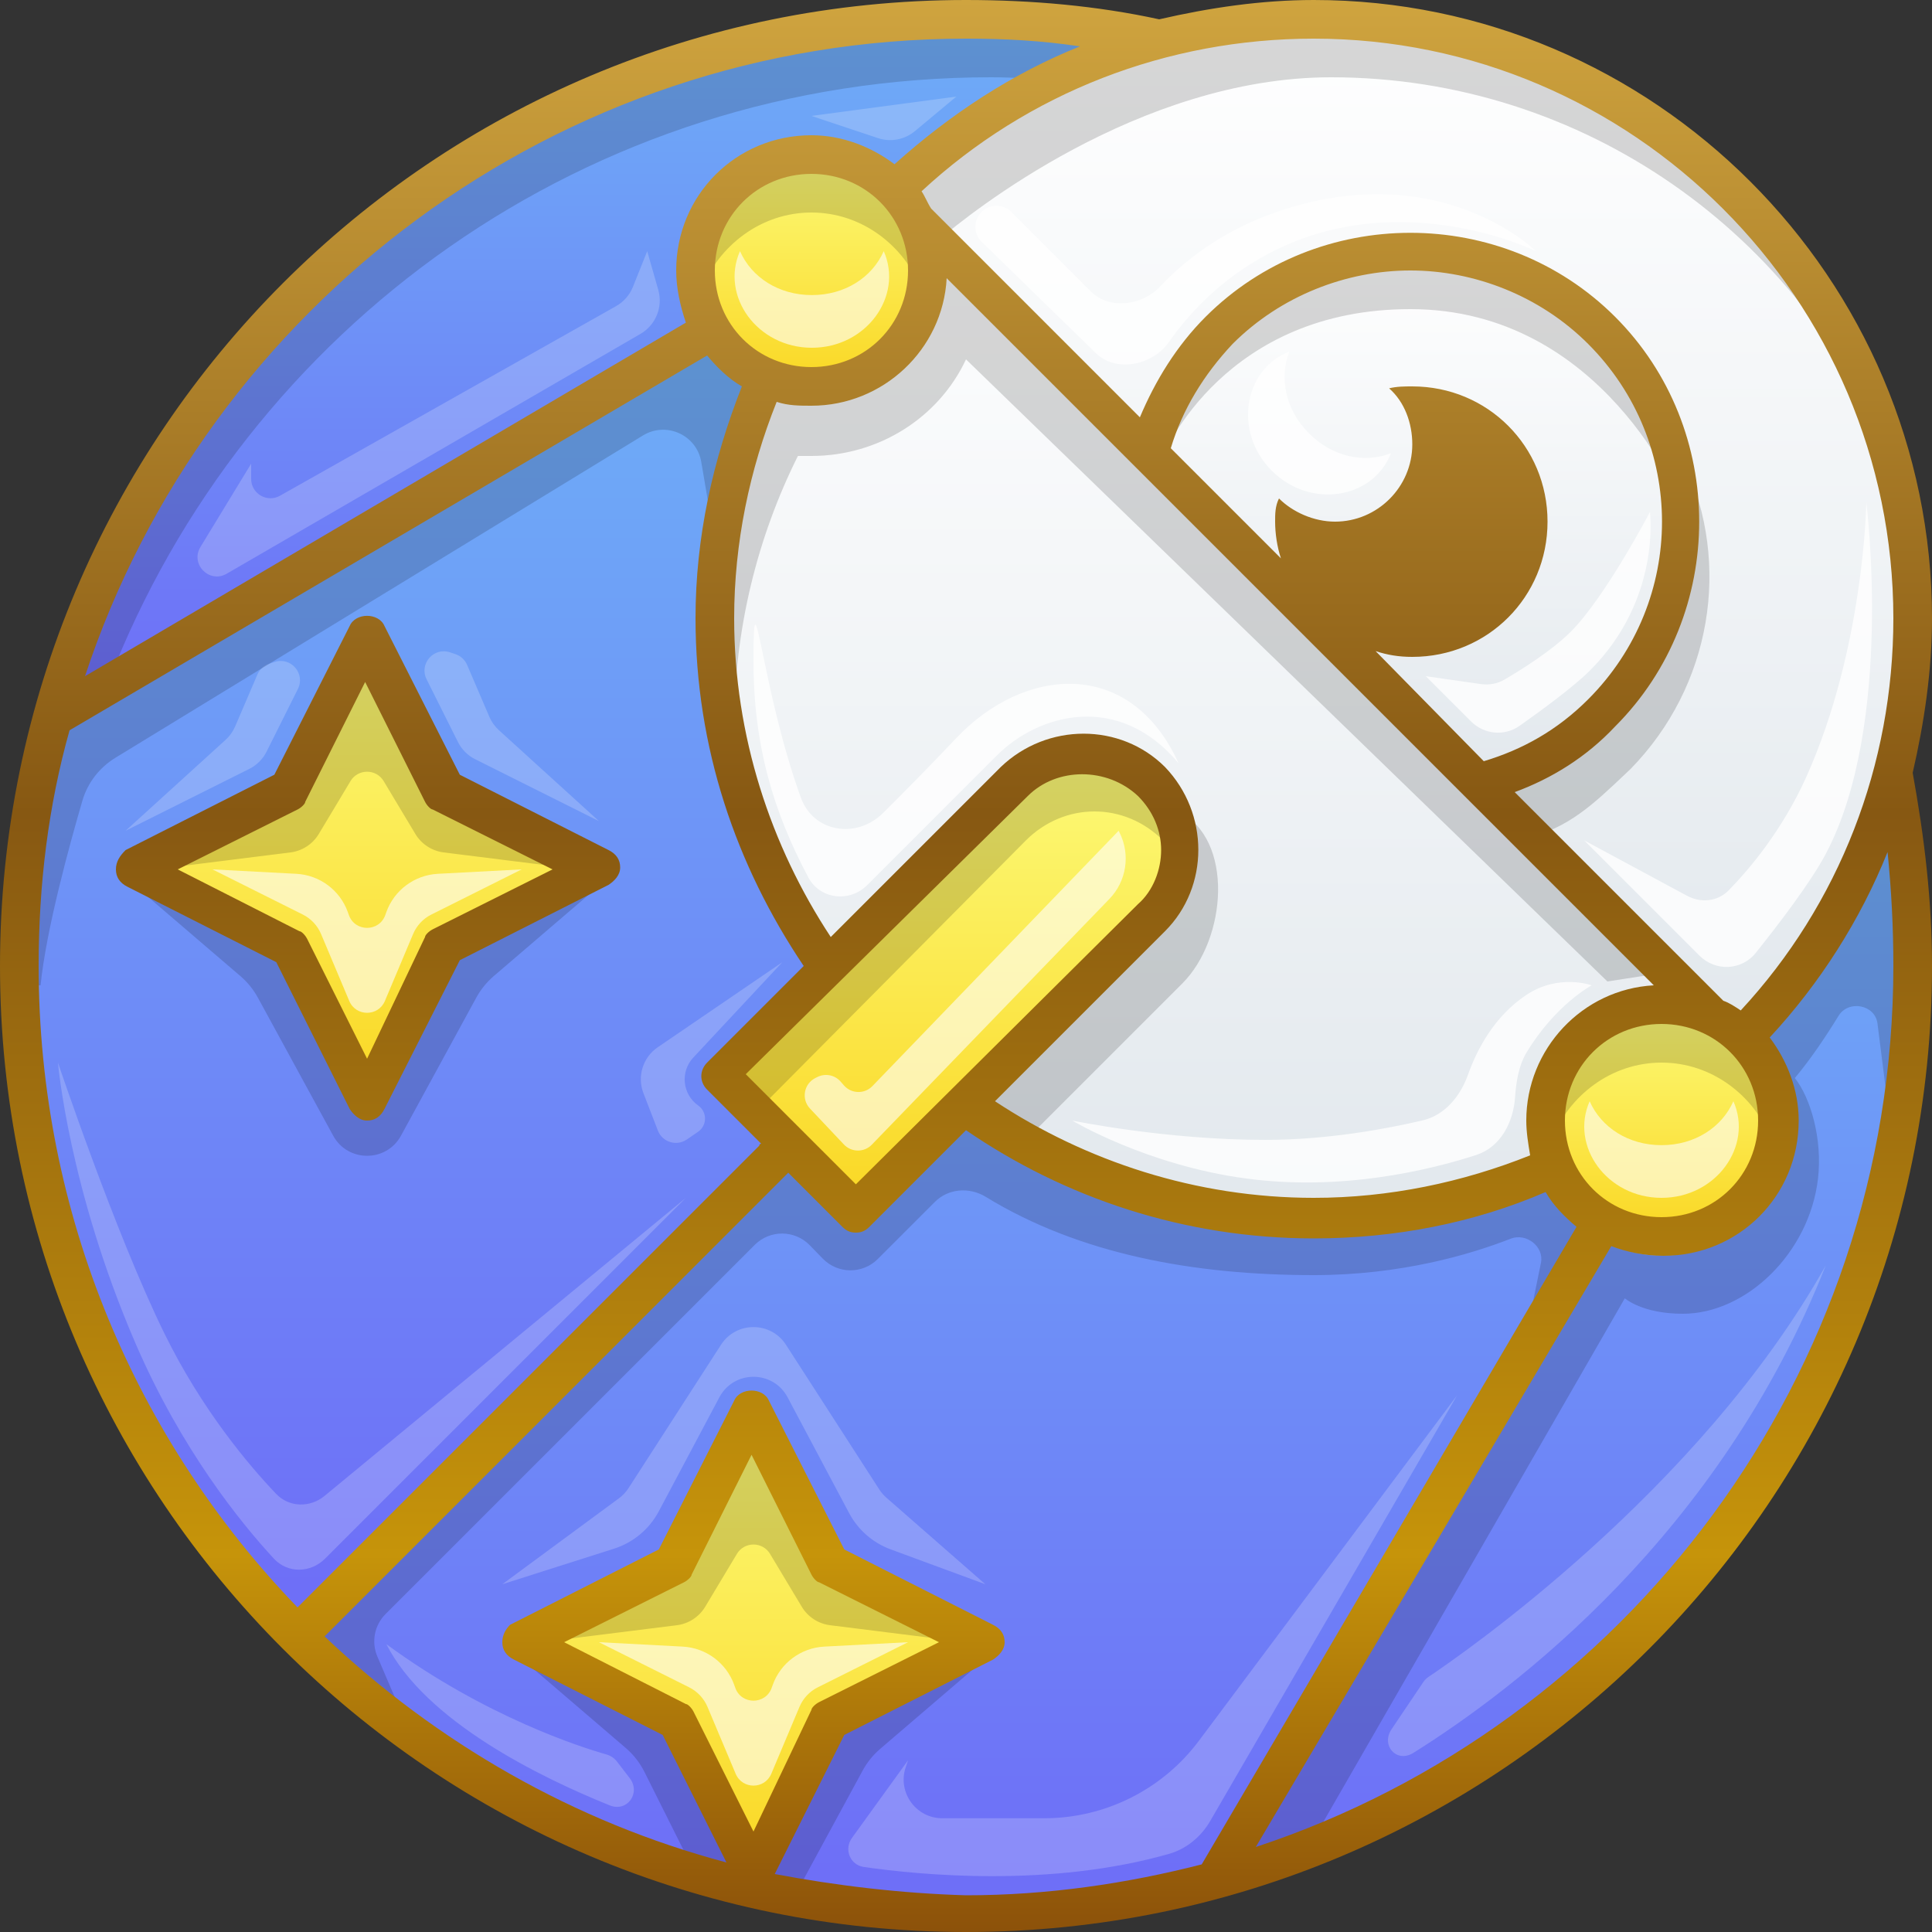
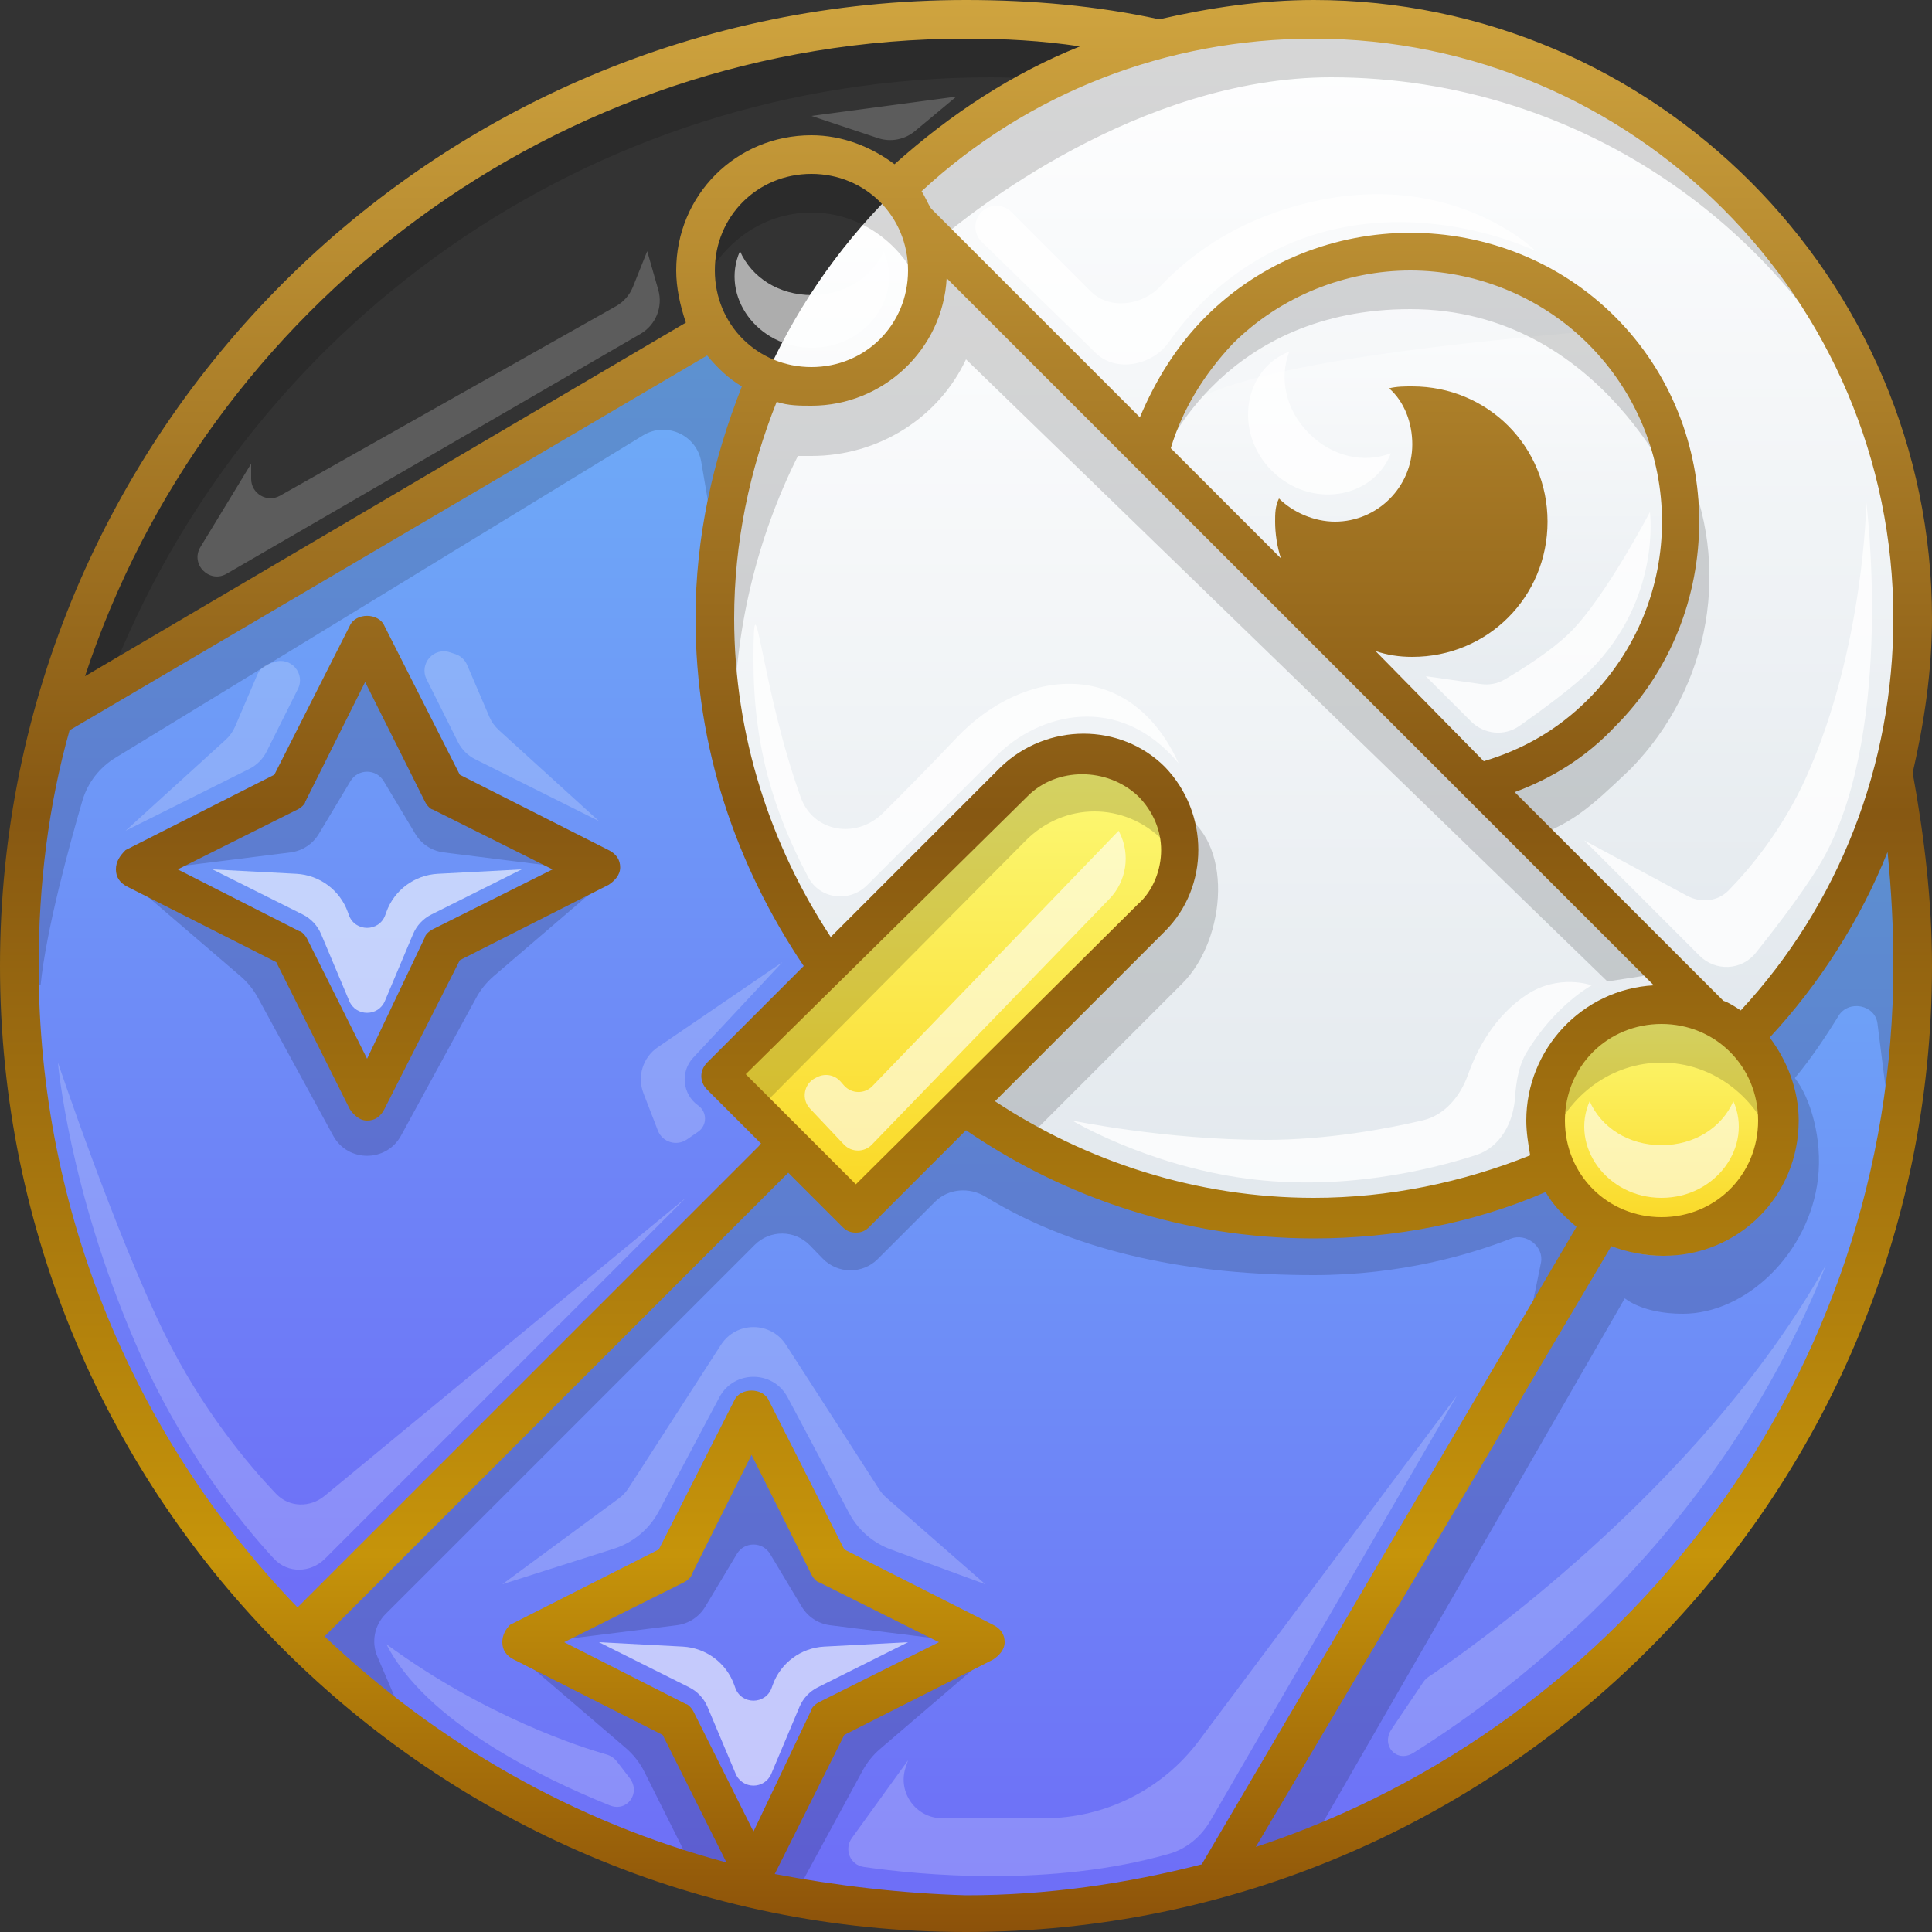
<svg xmlns="http://www.w3.org/2000/svg" width="100" height="100" viewBox="0 0 100 100" fill="none">
  <rect x="0" y="0" width="100" height="100" fill="#333333" stroke="none" />
  <path fill-rule="evenodd" clip-rule="evenodd" d="M90.2 53.6C93.9 49.9 96.6 45.2 98 39.9C98.6 43.2 99 46.6 99 50C99 72.6 83.7 91.6 62.9 97.3C58.8 98.4 54.5 99 50 99C36.5 99 24.2 93.5 15.4 84.6L46.1 53.9C51.7 59.5 59.4 63 68 63C72.5 63 76.7 62.1 80.5 60.4C80.993 61.486 81.877 62.474 82.957 63.172L83 63.1C83.9 63.6 84.9 63.9 86 63.9C89.3 63.9 92 61.2 92 57.9C92 56.2 91.3 54.7 90.2 53.6Z" fill="url(#paint0_linear)" />
  <path d="M46.1 53.9C40.5 48.3 37 40.6 37 32C37 27.6 37.9 23.3 39.6 19.5C38.4 19 37.5 18.1 36.8 17L2.7 37C1.6 41.2 1 45.5 1 50C1 63.5 6.5 75.8 15.4 84.6L46.1 53.9Z" fill="url(#paint1_linear)" />
-   <path d="M36.8 17C36.3 16.1 36 15.1 36 14C36 10.7 38.7 8 42 8C43.7 8 45.2 8.7 46.3 9.8C50.1 6.1 54.8 3.4 60 2C56.8 1.4 53.4 1 50 1C27.4 1 8.4 16.3 2.7 37L36.8 17Z" fill="url(#paint2_linear)" />
  <path d="M68 1C59.4 1 51.7 4.5 46.1 10.1L89.9 53.9C95.5 48.3 99 40.6 99 32C99 14.9 85.1 1 68 1Z" fill="url(#paint3_linear)" />
  <path d="M37 32C37 49.1 50.9 63 68 63C76.6 63 84.3 59.5 89.9 53.9L46.1 10.1C40.5 15.7 37 23.4 37 32Z" fill="url(#paint4_linear)" />
-   <path d="M76.5 40.5C78.8 39.9 81 38.7 82.9 36.9C88.4 31.4 88.4 22.6 82.9 17.1C77.4 11.6 68.6 11.6 63.1 17.1C61.3 18.9 60.1 21.1 59.5 23.5L76.5 40.5Z" fill="url(#paint5_linear)" />
+   <path d="M76.5 40.5C78.8 39.9 81 38.7 82.9 36.9C88.4 31.4 88.4 22.6 82.9 17.1C61.3 18.9 60.1 21.1 59.5 23.5L76.5 40.5Z" fill="url(#paint5_linear)" />
  <path d="M86 64C89.314 64 92 61.314 92 58C92 54.686 89.314 52 86 52C82.686 52 80 54.686 80 58C80 61.314 82.686 64 86 64Z" fill="url(#paint6_linear)" />
  <path d="M59.5 40.5C61.5 42.5 61.5 45.6 59.5 47.6L44.3 62.7L37.2 55.6L52.4 40.4C54.4 38.5 57.6 38.5 59.5 40.5Z" fill="url(#paint7_linear)" />
-   <path d="M42 20C45.314 20 48 17.314 48 14C48 10.686 45.314 8 42 8C38.686 8 36 10.686 36 14C36 17.314 38.686 20 42 20Z" fill="url(#paint8_linear)" />
-   <path d="M39 97L43 89L51 85L43 81L39 73L35 81L27 85L35 89L39 97Z" fill="url(#paint9_linear)" />
-   <path d="M19 57L23 49L31 45L23 41L19 33L15 41L7 45L15 49L19 57Z" fill="url(#paint10_linear)" />
  <path fill-rule="evenodd" clip-rule="evenodd" d="M47.356 6.787L49.5 5L42 6L45.443 7.148C46.1 7.367 46.824 7.23 47.356 6.787ZM34.072 15.002C34.324 15.883 33.944 16.822 33.152 17.281L11.731 29.697C10.834 30.217 9.836 29.198 10.375 28.312L13 24V24.788C13 25.553 13.825 26.035 14.491 25.659L31.887 15.846C32.284 15.622 32.592 15.27 32.761 14.847L33.5 13L34.072 15.002ZM37.319 69.605C38.107 68.384 39.893 68.384 40.681 69.605L45.514 77.097C45.615 77.254 45.738 77.396 45.878 77.518L51 82L46.1 80.195C45.177 79.855 44.412 79.186 43.95 78.318L40.766 72.325C40.014 70.909 37.986 70.909 37.234 72.325L34.099 78.226C33.608 79.15 32.775 79.844 31.779 80.161L26 82L32.038 77.551C32.233 77.407 32.401 77.229 32.532 77.025L37.319 69.605ZM13.798 38.904L15.42 35.66C15.819 34.863 15.055 33.982 14.21 34.264L13.926 34.358C13.655 34.449 13.436 34.65 13.323 34.913L12.171 37.601C12.058 37.864 11.89 38.1 11.678 38.293L6.5 43L12.904 39.798C13.291 39.605 13.605 39.291 13.798 38.904ZM31.934 91.178L32.592 92.033C33.185 92.805 32.466 93.811 31.562 93.447C27.945 91.989 22.029 89.091 20 85.104C25.142 88.871 30.078 90.438 31.385 90.809C31.603 90.871 31.795 90.998 31.934 91.178ZM72.028 89.503L73.666 87.07C73.741 86.958 73.836 86.864 73.948 86.789C75.532 85.73 87.954 77.189 94.5 65.5C89.009 79.411 78.425 87.433 73.15 90.732C72.289 91.27 71.46 90.346 72.028 89.503ZM34.051 58.516L33.303 56.58C32.969 55.714 33.275 54.731 34.042 54.208L40.493 49.804L35.884 54.74C35.199 55.474 35.32 56.644 36.141 57.222C36.612 57.554 36.608 58.254 36.133 58.58L35.55 58.98C35.017 59.346 34.283 59.118 34.051 58.516ZM22.08 35.16L23.702 38.404C23.895 38.791 24.209 39.105 24.596 39.298L31 42.5L25.822 37.793C25.61 37.6 25.442 37.364 25.329 37.101L24.177 34.413C24.064 34.15 23.845 33.949 23.574 33.858L23.29 33.764C22.445 33.482 21.681 34.363 22.08 35.16ZM35.5 62L16.824 80.676C16.079 81.421 14.895 81.451 14.179 80.678C12.456 78.817 9.381 75.024 7 69.5C3.552 61.5 3 55 3 55C3 55 5.962 63.822 8.5 69C10.44 72.958 12.867 75.828 14.294 77.323C14.966 78.028 16.05 78.047 16.801 77.426L35.5 62ZM62.651 94.237L75.418 72.224L62.058 90.099C60.17 92.626 57.202 94.113 54.048 94.113H48.775C47.41 94.113 46.446 92.776 46.877 91.481L47 91.113L44.099 95.129C43.673 95.717 43.995 96.532 44.713 96.635C47.66 97.059 54.399 97.703 60.516 95.954C61.428 95.693 62.176 95.057 62.651 94.237Z" fill="white" fill-opacity="0.2" />
  <path fill-rule="evenodd" clip-rule="evenodd" d="M42.022 15.273C40.312 15.273 38.905 14.364 38.301 13C37.277 15.316 39.19 18 42.022 18C44.854 18 46.766 15.316 45.742 13C45.138 14.364 43.731 15.273 42.022 15.273ZM18.078 51.811C18.422 52.627 19.578 52.627 19.922 51.811L21.38 48.349C21.565 47.908 21.901 47.549 22.328 47.336L27 45L22.662 45.228C21.454 45.292 20.402 46.075 19.995 47.215L19.942 47.363C19.626 48.248 18.374 48.248 18.058 47.363L18.005 47.215C17.598 46.075 16.546 45.292 15.338 45.228L11 45L15.672 47.336C16.099 47.549 16.435 47.908 16.62 48.349L18.078 51.811ZM82.28 57C82.883 58.364 84.291 59.273 86 59.273C87.709 59.273 89.117 58.364 89.72 57C90.745 59.316 88.832 62 86 62C83.168 62 81.255 59.316 82.28 57ZM38.078 91.811C38.422 92.627 39.578 92.627 39.922 91.811L41.38 88.349C41.565 87.909 41.901 87.549 42.328 87.336L47 85L42.662 85.228C41.454 85.292 40.402 86.075 39.995 87.215L39.942 87.363C39.626 88.248 38.374 88.248 38.058 87.363L38.005 87.215C37.598 86.075 36.546 85.292 35.338 85.228L31 85L35.672 87.336C36.099 87.549 36.435 87.909 36.62 88.349L38.078 91.811ZM45.156 56.216C44.749 56.638 44.069 56.621 43.683 56.181L43.509 55.981C43.209 55.639 42.716 55.542 42.309 55.745L42.204 55.798C41.605 56.098 41.464 56.891 41.925 57.379L43.681 59.239C44.073 59.654 44.731 59.657 45.127 59.247L57.424 46.527C58.308 45.612 58.519 44.239 57.95 43.1L57.9 43L45.156 56.216Z" fill="white" fill-opacity="0.6" />
  <path fill-rule="evenodd" clip-rule="evenodd" d="M60.043 14.835C61.25 13.549 63.177 11.988 66 11C74.5 8.025 79.5 13 79.5 13C79.5 13 72 9.3 65 13.5C62.886 14.768 61.445 16.358 60.506 17.701C59.661 18.91 57.773 19.304 56.717 18.274L50.815 12.52C50.371 12.087 50.378 11.371 50.831 10.946C51.26 10.544 51.93 10.555 52.346 10.971L56.458 15.083C57.417 16.043 59.114 15.824 60.043 14.835ZM66.734 18.198C66.196 19.589 66.548 21.227 67.757 22.436C68.966 23.644 70.604 23.997 71.994 23.459C71.081 25.821 67.831 26.367 65.828 24.364C63.826 22.361 64.371 19.111 66.734 18.198ZM55.5 58C55.5 58 59.346 60.312 64.5 61C69.412 61.655 73.896 60.594 76.405 59.784C77.668 59.376 78.338 58.091 78.422 56.766C78.473 55.972 78.627 55.122 79 54.5C80.5 52 82.385 51 82.385 51C82.385 51 80.682 50.378 79 51.5C77.343 52.605 76.448 54.32 75.98 55.634C75.585 56.742 74.78 57.724 73.635 57.991C71.765 58.429 68.709 59 65.5 59C60.3 59 55.5 58 55.5 58ZM61 39.5C58.5 34 53 34.5 49.5 38.2C48.101 39.679 46.782 41.015 45.702 42.085C44.334 43.441 42.104 43.09 41.45 41.279C40.46 38.54 39.857 35.641 39.497 33.911C39.102 32.009 39 31.518 39 34.2C39 38.572 40.021 41.992 41.838 45.413C42.443 46.552 43.974 46.727 44.886 45.815L51.6 39.1C53.764 36.936 57.9 35.8 61 39.5ZM77.871 35.176C78.718 34.681 80.309 33.691 81.3 32.7C83.1 30.9 85.4 26.5 85.4 26.5C85.4 26.5 86 31 82.3 34.7C81.458 35.542 79.821 36.745 78.65 37.571C77.87 38.12 76.815 38.015 76.141 37.341L73.8 35L76.648 35.407C77.072 35.467 77.502 35.392 77.871 35.176ZM93.5 40.2C92.257 42.975 90.536 45.001 89.471 46.089C88.906 46.666 88.037 46.75 87.325 46.367L82 43.5L87.966 49.466C88.792 50.292 90.145 50.237 90.875 49.324C92.069 47.832 93.724 45.665 94.5 44.2C98.055 37.488 96.6 26 96.6 26C96.6 26 96.5 33.5 93.5 40.2Z" fill="white" fill-opacity="0.8" />
  <path fill-rule="evenodd" clip-rule="evenodd" d="M97.8 23.7C93.3 12.2 82 4 68.9 4C58.916 4 50.106 11.132 48.696 12.33L60.004 23.933C60.071 23.013 61.074 13 73 13C85.5 13 87 26 87 26C87 26 83 16 73 16C63.469 16 60.297 23.267 60.02 23.949L85.8 50.4L83.2 50.8L50 18.6C48.6 21.6 45.5 23.6 42 23.6H41.3C39.2 27.8 38 32.6 38 37.6C38 38.3 38 39 38.1 39.7C37.4 37.1 37 34.4 37 31.6C37 30.648 37.042 29.701 37.125 28.763L36.297 23.908C36.059 22.515 34.489 21.801 33.282 22.538L5.981 39.218C5.155 39.722 4.539 40.508 4.267 41.437C3.606 43.698 2.388 48.124 2.1 51H1C0.972 46.264 1.471 41.58 2.7 37L3.058 36.79C8.829 16.197 27.776 1 50.2 1C53.663 1 57.029 1.294 60.2 1.978C62.668 1.34 65.25 1 67.9 1C82.2 1 94.2 10.6 97.8 23.7ZM54.436 4.098C53.986 4.092 53.534 4.072 53.074 4.052C52.5 4.026 51.913 4 51.3 4C30.418 4 12.701 16.953 5.619 35.288L36.8 17L39.474 19.387C39.515 19.291 39.557 19.195 39.6 19.1C40.4 19.4 41.2 19.6 42 19.6C45.3 19.6 48 16.9 48 13.6C48 13.536 47.999 13.473 47.997 13.409C47.978 13.922 47.882 14.455 47.7 15C46.8 12.7 44.6 11 42 11C39.4 11 37.2 12.7 36.3 15C35.035 11.207 37.917 8 42 8C43.805 8 45.375 8.627 46.456 9.653C48.79 7.414 51.484 5.53 54.436 4.098ZM21.499 43.165L19.858 40.429C19.469 39.782 18.531 39.782 18.142 40.429L16.501 43.165C16.185 43.692 15.644 44.044 15.034 44.121L8 45L15 42L19 34L23 42L30 45L22.966 44.121C22.356 44.044 21.815 43.692 21.499 43.165ZM41.499 83.165L39.858 80.429C39.469 79.782 38.531 79.782 38.142 80.429L36.501 83.165C36.185 83.692 35.644 84.044 35.034 84.121L28 85L35 82L39 74L43 82L50 85L42.966 84.121C42.356 84.044 41.815 83.692 41.499 83.165ZM19 56L14 48L6 45L12.443 50.522C12.811 50.838 13.119 51.218 13.351 51.644L17.244 58.781C18.002 60.171 19.998 60.171 20.756 58.781L24.649 51.644C24.881 51.218 25.189 50.838 25.557 50.522L32 45L24 48L19 56ZM41.914 64.454C41.136 63.654 39.855 63.645 39.066 64.434L19.957 83.543C19.379 84.121 19.211 84.993 19.533 85.745L21.1 89.4C21.1 89.4 15.7 85.2 15 84.5L40.5 59L44 62.6L49.5 57C54.6 60.6 60.8 62.8 67.6 62.8C72.1 62.8 76.3 61.9 80.1 60.2C80.6 61.4 81.5 62.4 82.6 63L79.1 68.6L79.759 65.363C79.931 64.521 78.995 63.8 78.194 64.114C76.106 64.931 72.511 66 68 66C61.816 66 55.88 64.925 51.02 61.947C50.181 61.434 49.088 61.512 48.393 62.207L45.434 65.166C44.645 65.955 43.364 65.945 42.586 65.146L41.914 64.454ZM61 42C62 43.9 60.8 47.3 59.2 48.9L51 57.1L53 59.1L61.2 50.9C63.499 48.601 63.894 43.447 61 42ZM59.5 40.5C57.5 38.5 54.4 38.5 52.4 40.5L37.3 55.7L39.147 57.547L53.1 43.5C55.1 41.5 58.2 41.5 60.2 43.5C60.514 43.799 60.779 44.13 60.995 44.483C61.114 43.04 60.622 41.566 59.5 40.5ZM83.4 36.8C86.9 33.3 88.1 28.5 87.2 24C89.6 29.2 88.6 35.5 84.4 39.8L84.189 40C82.408 41.689 81.214 42.822 79 43.4L77 40.4C79.4 39.8 81.6 38.6 83.4 36.8ZM91.701 59C90.801 56.7 88.601 55 86.001 55C83.401 55 81.201 56.7 80.301 59C79.036 55.206 81.917 52 86.001 52C88.027 52 89.757 52.789 90.832 54.048C94.208 50.455 96.681 45.994 98 41C99.5 51 97.7 57.1 97.7 57.1L97.178 52.976C97.055 51.998 95.68 51.739 95.164 52.578C94.512 53.64 93.719 54.824 92.9 55.8C93.7 56.8 94.339 58.93 94.1 61C93.657 64.841 90.4 68 87.1 68C85 68 84.1 67.2 84.1 67.2L67.4 96.2C66.71 96.451 65.586 96.702 64.573 96.928L64.572 96.928C63.971 97.063 63.41 97.188 63 97.3L83 64.2C83.9 64.7 84.9 65 86 65C89.3 65 92 62.3 92 59C92 58.704 91.972 58.413 91.921 58.129C91.872 58.415 91.799 58.706 91.701 59ZM39 96L34 88L26 85L32.387 90.474C32.791 90.821 33.123 91.246 33.361 91.722L36 97L40.929 98.5L44.648 91.648C44.881 91.22 45.19 90.837 45.56 90.52L52 85L44 88L39 96Z" fill="black" fill-opacity="0.16" />
  <path fill-rule="evenodd" clip-rule="evenodd" d="M68 0C85.6 0 100 14.4 100 32C100 34.7 99.6 37.4 99 40C99.6 43.3 100 46.6 100 50C100 77.6 77.6 100 50 100C22.4 100 0 77.6 0 50C0 22.4 22.4 0 50 0C53.4 0 56.8 0.3 60 1C62.6 0.4 65.3 0 68 0ZM90.1 52.3C95.2 46.8 98 39.6 98 32C98 15.5 84.5 2 68 2C60.4 2 53.2 4.8 47.7 9.9C47.8 10.05 47.875 10.2 47.95 10.35C48.025 10.5 48.1 10.65 48.2 10.8L59 21.6C59.8 19.7 60.9 17.9 62.4 16.4C68.2 10.6 77.8 10.6 83.6 16.4C89.4 22.2 89.4 31.8 83.6 37.6C82.1 39.2 80.3 40.3 78.4 41L89.2 51.8C89.5 51.9 89.8 52.1 90.1 52.3ZM86 53C83.2 53 81 55.2 81 58C81 60.8 83.2 63 86 63C88.8 63 91 60.8 91 58C91 55.2 88.8 53 86 53ZM79.2 59.8C79.1 59.2 79 58.6 79 58C79 54.3 81.9 51.2 85.6 51L49 14.4C48.8 18.1 45.7 21 42 21C41.4 21 40.8 21 40.2 20.8C38.8 24.3 38 28.1 38 32C38 38.1 39.9 43.8 43 48.5L51.8 39.7C54.2 37.4 58 37.4 60.3 39.7C62.6 42.1 62.6 45.9 60.3 48.2L51.5 57C56.2 60.1 61.9 62 68 62C71.9 62 75.7 61.2 79.2 59.8ZM58.9 41.2C57.3 39.7 54.7 39.7 53.2 41.2L38.6 55.6L44.3 61.3L58.9 46.8C59.7 46.1 60.1 45 60.1 44C60.1 43 59.7 42 58.9 41.2ZM42 9C39.2 9 37 11.2 37 14C37 16.8 39.2 19 42 19C44.8 19 47 16.8 47 14C47 11.2 44.8 9 42 9ZM73.1 34C72.4 34 71.8 33.9 71.2 33.7L76.8 39.4C78.8 38.8 80.6 37.8 82.2 36.2C87.3 31.1 87.3 22.9 82.2 17.8C79.7 15.3 76.3 14 73 14C69.7 14 66.3 15.3 63.8 17.8C62.3 19.4 61.2 21.2 60.6 23.2L66.3 28.9C66.1 28.3 66 27.6 66 27C66 26.6 66 26.2 66.2 25.8C66.9 26.5 68 27 69.1 27C71.3 27 73.1 25.2 73.1 23C73.1 21.9 72.7 20.8 71.9 20.1C72.3 20 72.7 20 73.1 20C77 20 80.1 23.1 80.1 27C80.1 30.9 77 34 73.1 34ZM55.9 2.4C53.9 2.1 52 2 50 2C28.8 2 10.7 15.9 4.4 35L35.5 16.7C35.2 15.8 35 14.9 35 14C35 10.1 38.1 7 42 7C43.6 7 45.1 7.6 46.3 8.5C49.2 5.9 52.4 3.8 55.9 2.4ZM3.6 37.8C2.5 41.7 2 45.8 2 50C2 62.9 7.1 74.6 15.4 83.2L39.3 59.3C39.3 59.2 39.4 59.2 39.4 59.2L36.6 56.4C36.2 56 36.2 55.4 36.6 55L41.6 50C38.1 44.8 36 38.7 36 32C36 27.8 36.9 23.8 38.4 20C37.7 19.6 37.1 19 36.6 18.4L3.6 37.8ZM43.7 89.8L40.1 97C43.3 97.6 46.6 98 50 98.1C54.2 98.1 58.3 97.5 62.2 96.5L81.6 63.5C81 63 80.4 62.4 80 61.7C76.3 63.3 72.2 64.1 68 64.1C61.3 64.1 55.1 62 50 58.5L45 63.5C44.8 63.7 44.6 63.8 44.3 63.8C44 63.8 43.8 63.7 43.6 63.5L40.8 60.7L40.7 60.8L16.8 84.7C22.6 90.2 29.7 94.3 37.6 96.4L34.3 89.8L26.6 85.9C26.2 85.7 26 85.4 26 85C26 84.6 26.2 84.3 26.4 84.1L34.1 80.2L38 72.5C38.3 71.8 39.5 71.8 39.8 72.5L43.7 80.2L51.4 84.1C51.8 84.3 52 84.6 52 85C52 85.4 51.7 85.7 51.4 85.9L43.7 89.8ZM35.9 88.6L39 94.8L42 88.5C42 88.4 42.2 88.2 42.4 88.1L48.6 85L42.4 81.9C42.3 81.9 42.1 81.7 42 81.5L38.9 75.3L35.8 81.5C35.8 81.6 35.6 81.8 35.4 81.9L29.2 85L35.5 88.2C35.6 88.2 35.8 88.4 35.9 88.6ZM65 95.6C84.1 89.3 98 71.2 98 50C98 48 97.9 46.1 97.7 44.1C96.3 47.6 94.2 50.9 91.6 53.7C92.5 54.9 93.1 56.4 93.1 58C93.1 61.9 90 65 86.1 65C85.1 65 84.2 64.8 83.4 64.5L65 95.6ZM19 58C18.6 58 18.3 57.7 18.1 57.4L14.3 49.8L6.6 45.9C6.2 45.7 6 45.4 6 45C6 44.6 6.2 44.3 6.5 44L14.2 40.1L18.1 32.4C18.4 31.7 19.6 31.7 19.9 32.4L23.8 40.1L31.5 44C31.9 44.2 32.1 44.5 32.1 44.9C32.1 45.3 31.8 45.6 31.5 45.8L23.8 49.7L19.9 57.4C19.7 57.8 19.4 58 19 58ZM15.8 41.5C15.8 41.6 15.6 41.8 15.4 41.9L9.2 45L15.5 48.2C15.6 48.2 15.8 48.4 15.9 48.6L19 54.8L22 48.5C22 48.4 22.2 48.2 22.4 48.1L28.6 45L22.4 41.9C22.3 41.9 22.1 41.7 22 41.5L18.9 35.3L15.8 41.5Z" fill="url(#paint11_linear)" />
  <defs>
    <linearGradient id="paint0_linear" x1="57.2" y1="39.9" x2="57.2" y2="99" gradientUnits="userSpaceOnUse">
      <stop stop-color="#6EAEF7" />
      <stop offset="0.964" stop-color="#6E6FF7" />
    </linearGradient>
    <linearGradient id="paint1_linear" x1="23.55" y1="17" x2="23.55" y2="84.6" gradientUnits="userSpaceOnUse">
      <stop stop-color="#6EAEF7" />
      <stop offset="0.964" stop-color="#6E6FF7" />
    </linearGradient>
    <linearGradient id="paint2_linear" x1="31.35" y1="1" x2="31.35" y2="37" gradientUnits="userSpaceOnUse">
      <stop stop-color="#6EAEF7" />
      <stop offset="0.964" stop-color="#6E6FF7" />
    </linearGradient>
    <linearGradient id="paint3_linear" x1="73.211" y1="1" x2="73.211" y2="53.9" gradientUnits="userSpaceOnUse">
      <stop stop-color="white" />
      <stop offset="1" stop-color="#E2E8ED" />
    </linearGradient>
    <linearGradient id="paint4_linear" x1="64.111" y1="10.1" x2="64.111" y2="63" gradientUnits="userSpaceOnUse">
      <stop stop-color="white" />
      <stop offset="1" stop-color="#E2E8ED" />
    </linearGradient>
    <linearGradient id="paint5_linear" x1="73.607" y1="12.975" x2="73.607" y2="40.5" gradientUnits="userSpaceOnUse">
      <stop stop-color="white" />
      <stop offset="1" stop-color="#E2E8ED" />
    </linearGradient>
    <linearGradient id="paint6_linear" x1="86" y1="51.488" x2="86" y2="64" gradientUnits="userSpaceOnUse">
      <stop stop-color="#FCFC7D" />
      <stop offset="1" stop-color="#FAD723" />
    </linearGradient>
    <linearGradient id="paint7_linear" x1="49.1" y1="37.975" x2="49.1" y2="62.7" gradientUnits="userSpaceOnUse">
      <stop stop-color="#FCFC7D" />
      <stop offset="1" stop-color="#FAD723" />
    </linearGradient>
    <linearGradient id="paint8_linear" x1="42" y1="7.488" x2="42" y2="20" gradientUnits="userSpaceOnUse">
      <stop stop-color="#FCFC7D" />
      <stop offset="1" stop-color="#FAD723" />
    </linearGradient>
    <linearGradient id="paint9_linear" x1="39" y1="71.976" x2="39" y2="97" gradientUnits="userSpaceOnUse">
      <stop stop-color="#FCFC7D" />
      <stop offset="1" stop-color="#FAD723" />
    </linearGradient>
    <linearGradient id="paint10_linear" x1="19" y1="31.976" x2="19" y2="57" gradientUnits="userSpaceOnUse">
      <stop stop-color="#FCFC7D" />
      <stop offset="1" stop-color="#FAD723" />
    </linearGradient>
    <linearGradient id="paint11_linear" x1="50.042" y1="100.967" x2="50.042" y2="4.86924e-07" gradientUnits="userSpaceOnUse">
      <stop stop-color="#894E0A" />
      <stop offset="0.203" stop-color="#C6940A" />
      <stop offset="0.583" stop-color="#875812" />
      <stop offset="1" stop-color="#CFA43F" />
    </linearGradient>
  </defs>
</svg>